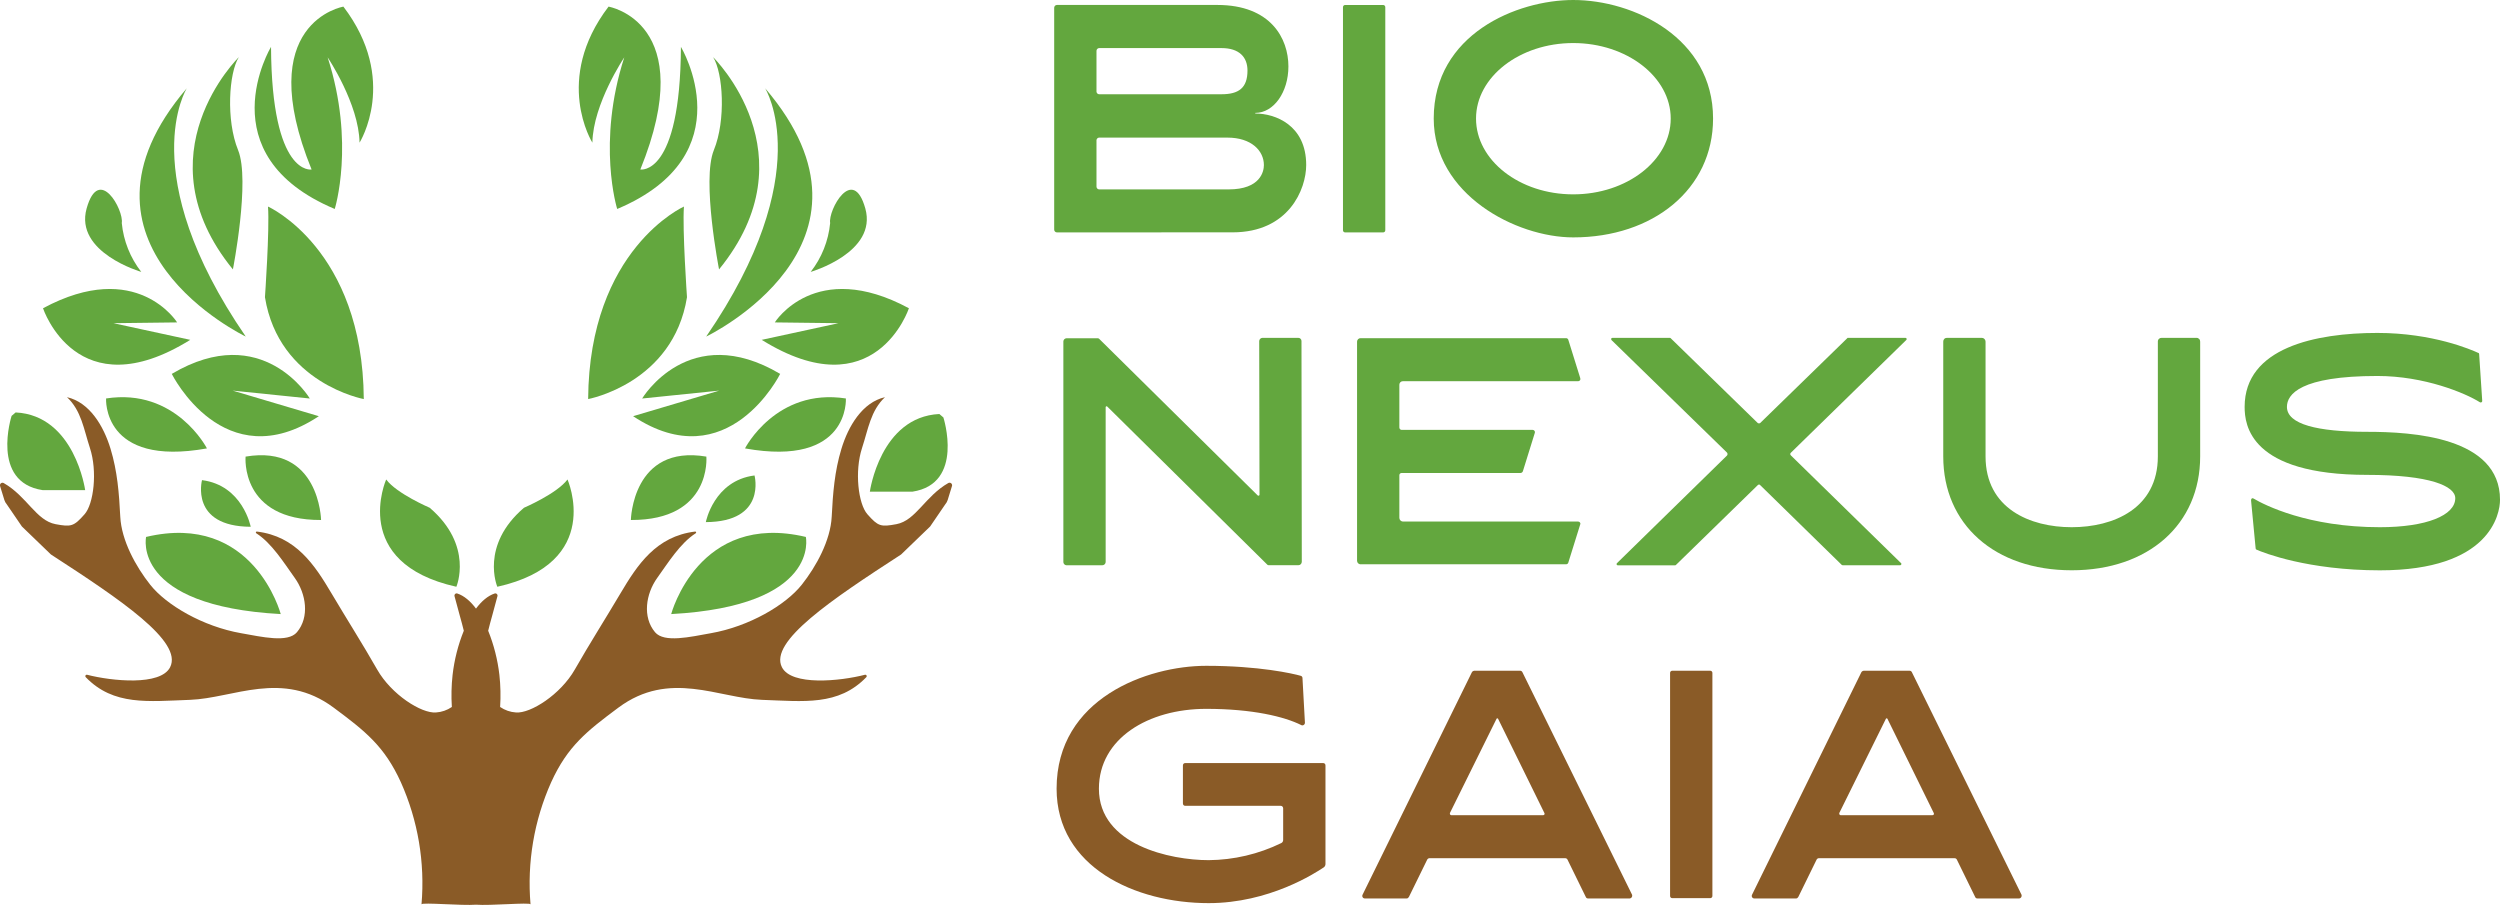
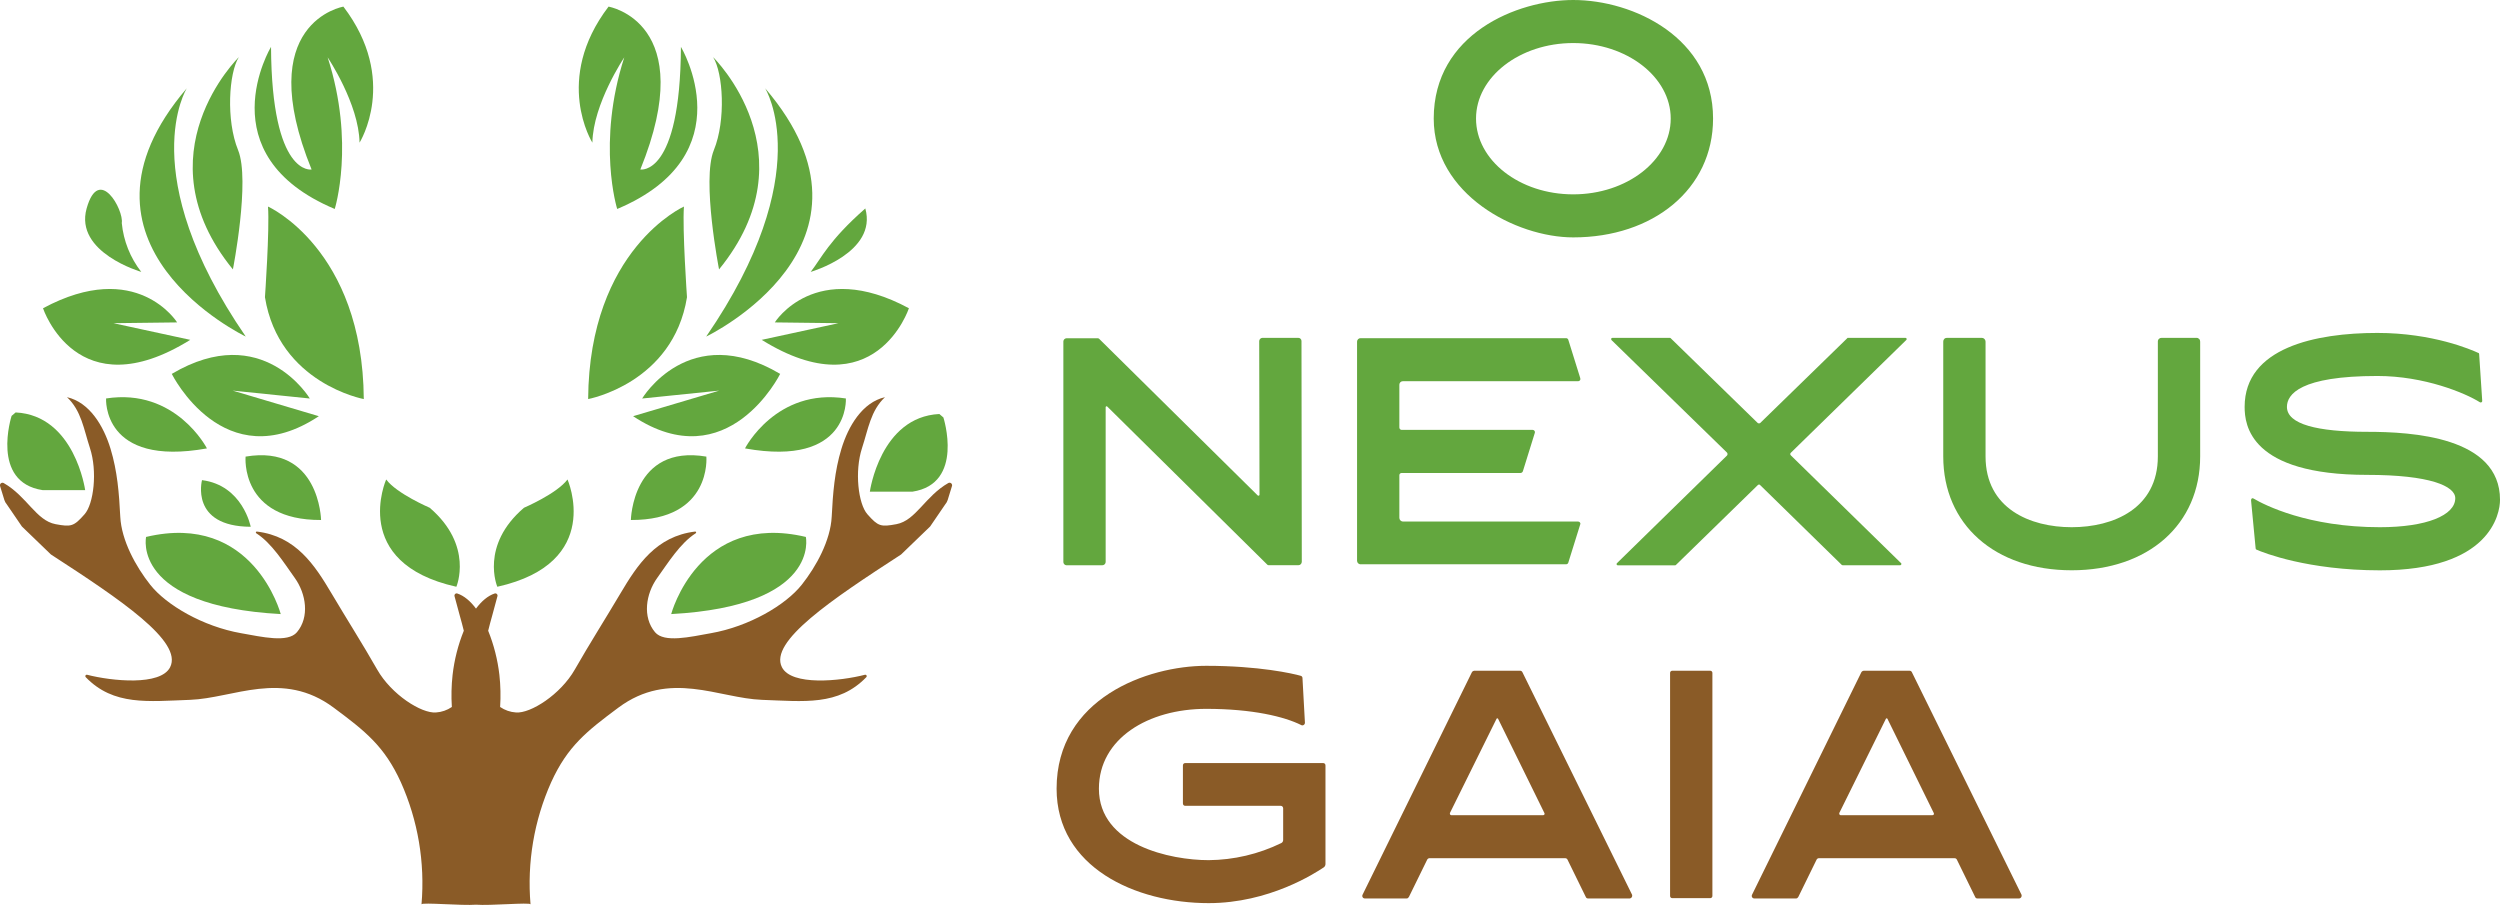
<svg xmlns="http://www.w3.org/2000/svg" width="163" height="59" viewBox="0 0 163 59" fill="none">
  <g clip-path="url(#clip0_2037_4709)">
    <path d="M62.073 31.676L61.789 32.6C61.757 32.703 61.705 32.797 61.635 32.877L60.645 34.327L58.752 36.152C54.22 39.092 50.135 41.829 50.981 43.502C51.603 44.732 54.783 44.414 56.4 43.993C56.419 43.989 56.439 43.991 56.457 43.999C56.475 44.007 56.49 44.021 56.5 44.038C56.509 44.056 56.513 44.076 56.511 44.096C56.508 44.115 56.5 44.134 56.486 44.149C54.665 46.038 52.401 45.725 49.685 45.63C46.863 45.528 43.658 43.654 40.32 46.137C38.262 47.669 37.009 48.648 35.936 51.003C34.822 53.493 34.358 56.234 34.59 58.961C34.554 58.821 31.919 59.062 31.037 58.986C30.154 59.061 27.519 58.821 27.483 58.961C27.715 56.234 27.252 53.493 26.137 51.003C25.065 48.648 23.812 47.669 21.753 46.137C18.416 43.654 15.211 45.528 12.388 45.63C9.675 45.725 7.406 46.035 5.587 44.149C5.573 44.134 5.565 44.115 5.562 44.096C5.56 44.076 5.564 44.056 5.573 44.038C5.583 44.021 5.598 44.007 5.616 43.999C5.634 43.991 5.654 43.989 5.673 43.993C7.29 44.41 10.47 44.732 11.092 43.502C11.939 41.829 7.854 39.092 3.321 36.152L1.428 34.327L0.438 32.877C0.368 32.797 0.316 32.703 0.284 32.6L3.69432e-06 31.676C-0.006 31.644 -0.003 31.612 0.008 31.582C0.02 31.552 0.039 31.526 0.064 31.508C0.09 31.489 0.12 31.477 0.151 31.475C0.182 31.473 0.214 31.48 0.241 31.495C1.753 32.358 2.357 33.937 3.62 34.175C4.646 34.368 4.815 34.319 5.513 33.531C6.111 32.857 6.363 30.732 5.863 29.207C5.457 27.972 5.307 26.779 4.368 25.895C5.847 26.235 6.759 27.785 7.207 29.258C7.654 30.731 7.764 32.153 7.842 33.694C7.921 35.235 8.845 36.928 9.797 38.128C10.843 39.446 13.22 40.847 15.726 41.286C17.062 41.52 18.763 41.929 19.361 41.22C20.191 40.234 19.966 38.719 19.212 37.671C18.514 36.698 17.725 35.418 16.706 34.767C16.695 34.759 16.687 34.749 16.683 34.736C16.678 34.723 16.678 34.71 16.683 34.697C16.687 34.684 16.695 34.674 16.707 34.666C16.718 34.659 16.731 34.656 16.744 34.657C19.296 34.961 20.518 36.838 21.613 38.685C22.573 40.307 23.66 42.017 24.591 43.653C25.522 45.289 27.48 46.529 28.425 46.453C28.796 46.43 29.153 46.306 29.461 46.095C29.416 45.399 29.432 44.701 29.508 44.008C29.621 43.017 29.868 42.047 30.24 41.125C30.086 40.487 29.896 39.883 29.635 38.871C29.628 38.845 29.628 38.819 29.636 38.794C29.643 38.768 29.656 38.746 29.675 38.728C29.694 38.71 29.717 38.697 29.742 38.692C29.767 38.686 29.794 38.688 29.818 38.696C30.264 38.846 30.674 39.197 31.035 39.681C31.395 39.197 31.805 38.846 32.251 38.696C32.276 38.688 32.302 38.686 32.327 38.692C32.352 38.697 32.375 38.71 32.394 38.728C32.413 38.746 32.426 38.768 32.434 38.794C32.441 38.819 32.441 38.845 32.434 38.871C32.173 39.885 31.983 40.487 31.829 41.125C32.201 42.047 32.448 43.017 32.561 44.008C32.637 44.701 32.653 45.399 32.608 46.095C32.916 46.306 33.273 46.43 33.644 46.453C34.587 46.529 36.547 45.288 37.478 43.653C38.409 42.018 39.497 40.307 40.456 38.685C41.552 36.838 42.773 34.965 45.325 34.657C45.338 34.656 45.351 34.659 45.362 34.666C45.373 34.674 45.382 34.684 45.386 34.697C45.391 34.71 45.391 34.723 45.386 34.736C45.382 34.749 45.374 34.759 45.363 34.767C44.344 35.418 43.559 36.698 42.857 37.671C42.103 38.719 41.878 40.234 42.708 41.22C43.306 41.929 45.007 41.524 46.343 41.286C48.849 40.847 51.225 39.446 52.272 38.128C53.224 36.928 54.148 35.234 54.227 33.694C54.305 32.154 54.414 30.732 54.862 29.258C55.311 27.784 56.222 26.235 57.701 25.895C56.763 26.779 56.612 27.972 56.206 29.207C55.708 30.728 55.957 32.857 56.556 33.531C57.254 34.319 57.422 34.368 58.449 34.175C59.712 33.937 60.316 32.358 61.828 31.495C61.856 31.479 61.887 31.471 61.919 31.473C61.951 31.474 61.982 31.485 62.008 31.504C62.034 31.523 62.054 31.55 62.066 31.58C62.077 31.611 62.08 31.644 62.073 31.676Z" fill="#8A5B27" />
    <path d="M1.02 26.891L0.756 27.116C0.756 27.116 -0.632 31.433 2.775 31.956H5.553C5.553 31.956 4.876 27.084 1.02 26.891Z" fill="#63A73E" />
    <path d="M2.805 20.098C2.805 20.098 5.004 26.756 12.404 22.158L7.394 21.072L11.549 21.021C11.549 21.021 8.919 16.807 2.805 20.098Z" fill="#63A73E" />
    <path d="M11.2 24.378C11.2 24.378 14.6 31.236 20.788 27.136L15.172 25.468L20.2 25.983C20.2 25.983 17.137 20.856 11.2 24.378Z" fill="#63A73E" />
    <path d="M6.916 25.98C6.916 25.98 6.64 30.47 13.492 29.236C13.496 29.236 11.458 25.276 6.916 25.98Z" fill="#63A73E" />
    <path d="M9.525 35.008C9.525 35.008 8.536 39.504 18.304 40.038C18.304 40.038 16.532 33.347 9.525 35.008Z" fill="#63A73E" />
    <path d="M13.171 31.305C13.171 31.305 12.365 34.326 16.346 34.346C16.346 34.344 15.827 31.642 13.171 31.305Z" fill="#63A73E" />
    <path d="M16.012 29.771C16.012 29.771 15.639 33.927 20.934 33.904C20.934 33.904 20.838 28.953 16.012 29.771Z" fill="#63A73E" />
    <path d="M25.179 31.262C25.179 31.262 22.77 36.697 29.755 38.257C29.755 38.257 30.901 35.574 28.018 33.107C28.018 33.104 25.87 32.19 25.179 31.262Z" fill="#63A73E" />
    <path d="M23.719 26.019C23.719 26.019 18.183 24.996 17.275 19.378C17.275 19.378 17.584 14.949 17.474 13.467C17.473 13.467 23.651 16.229 23.719 26.019Z" fill="#63A73E" />
    <path d="M16.023 21.944C16.023 21.944 3.463 15.942 12.181 5.753C12.181 5.753 8.696 11.277 16.023 21.944Z" fill="#63A73E" />
    <path d="M9.211 17.728C9.211 17.728 4.843 16.464 5.648 13.591C6.453 10.718 8.083 13.705 7.94 14.543C8.053 15.707 8.494 16.813 9.211 17.728Z" fill="#63A73E" />
    <path d="M15.572 3.726C15.572 3.726 9.073 10.068 15.185 17.565C15.185 17.565 16.324 11.75 15.524 9.789C14.724 7.829 14.925 4.741 15.572 3.726Z" fill="#63A73E" />
    <path d="M17.671 3.055C17.671 3.055 13.436 10.094 21.825 13.625C21.825 13.625 23.171 9.332 21.363 3.74C21.363 3.74 23.398 6.767 23.443 9.301C23.443 9.301 26.021 5.199 22.389 0.432C22.389 0.432 16.417 1.446 20.316 11.052C20.316 11.051 17.712 11.53 17.671 3.055Z" fill="#63A73E" />
    <path d="M37.001 31.262C37.001 31.262 39.409 36.697 32.425 38.257C32.425 38.257 31.278 35.574 34.162 33.107C34.162 33.104 36.308 32.19 37.001 31.262Z" fill="#63A73E" />
    <path d="M61.245 26.993L61.509 27.218C61.509 27.218 62.897 31.535 59.492 32.057H56.714C56.714 32.057 57.39 27.186 61.245 26.993Z" fill="#63A73E" />
    <path d="M59.261 20.098C59.261 20.098 57.063 26.756 49.663 22.158L54.673 21.072L50.517 21.021C50.517 21.021 53.148 16.807 59.261 20.098Z" fill="#63A73E" />
    <path d="M50.867 24.378C50.867 24.378 47.467 31.236 41.278 27.136L46.895 25.468L41.867 25.983C41.867 25.983 44.926 20.856 50.867 24.378Z" fill="#63A73E" />
    <path d="M55.151 25.98C55.151 25.98 55.426 30.47 48.575 29.236C48.57 29.236 50.606 25.276 55.151 25.98Z" fill="#63A73E" />
    <path d="M52.541 35.008C52.541 35.008 53.53 39.504 43.762 40.038C43.762 40.038 45.533 33.347 52.541 35.008Z" fill="#63A73E" />
-     <path d="M49.195 31C49.195 31 50.001 34.022 46.02 34.042C46.02 34.04 46.539 31.338 49.195 31Z" fill="#63A73E" />
    <path d="M46.055 29.771C46.055 29.771 46.428 33.927 41.133 33.904C41.133 33.904 41.228 28.953 46.055 29.771Z" fill="#63A73E" />
    <path d="M38.347 26.019C38.347 26.019 43.884 24.996 44.792 19.378C44.792 19.378 44.483 14.949 44.593 13.467C44.594 13.467 38.416 16.229 38.347 26.019Z" fill="#63A73E" />
    <path d="M46.044 21.944C46.044 21.944 58.598 15.942 49.885 5.753C49.885 5.753 53.371 11.277 46.044 21.944Z" fill="#63A73E" />
-     <path d="M52.856 17.728C52.856 17.728 57.224 16.464 56.418 13.591C55.612 10.718 53.983 13.705 54.126 14.543C54.014 15.707 53.572 16.813 52.856 17.728Z" fill="#63A73E" />
+     <path d="M52.856 17.728C52.856 17.728 57.224 16.464 56.418 13.591C54.014 15.707 53.572 16.813 52.856 17.728Z" fill="#63A73E" />
    <path d="M46.495 3.726C46.495 3.726 52.994 10.068 46.882 17.565C46.882 17.565 45.743 11.75 46.543 9.789C47.343 7.829 47.142 4.741 46.495 3.726Z" fill="#63A73E" />
    <path d="M44.396 3.055C44.396 3.055 48.63 10.094 40.241 13.625C40.241 13.625 38.896 9.332 40.703 3.74C40.703 3.74 38.67 6.767 38.623 9.301C38.623 9.301 36.045 5.199 39.677 0.432C39.677 0.432 45.65 1.446 41.75 11.052C41.747 11.051 44.355 11.53 44.396 3.055Z" fill="#63A73E" />
-     <path d="M68.912 15.152C68.888 15.153 68.865 15.148 68.843 15.139C68.821 15.13 68.802 15.116 68.785 15.099C68.768 15.082 68.755 15.062 68.746 15.04C68.737 15.018 68.733 14.994 68.733 14.97V0.507C68.732 0.483 68.737 0.459 68.746 0.437C68.755 0.414 68.768 0.394 68.785 0.377C68.801 0.36 68.821 0.346 68.843 0.337C68.865 0.328 68.888 0.323 68.912 0.323H79.367C82.865 0.323 84.004 2.52 84.004 4.33C84.004 6.018 83.044 7.361 81.845 7.361V7.401C83.14 7.401 85.164 8.153 85.164 10.757C85.164 12.343 84.024 15.149 80.366 15.149L68.912 15.152ZM71.491 5.982C71.495 6.027 71.516 6.069 71.549 6.099C71.582 6.13 71.626 6.146 71.671 6.145H79.642C80.761 6.145 81.336 5.739 81.336 4.599C81.336 3.724 80.796 3.135 79.642 3.135H71.671C71.647 3.134 71.624 3.139 71.602 3.148C71.58 3.157 71.56 3.171 71.543 3.188C71.526 3.204 71.513 3.225 71.504 3.247C71.495 3.269 71.49 3.293 71.491 3.317V5.982ZM71.491 12.166C71.49 12.19 71.495 12.214 71.504 12.236C71.513 12.258 71.526 12.279 71.543 12.296C71.56 12.313 71.58 12.326 71.602 12.336C71.624 12.345 71.647 12.349 71.671 12.349H80.107C82.186 12.349 82.406 11.169 82.406 10.763C82.406 9.827 81.587 8.972 80.027 8.972H71.671C71.626 8.971 71.582 8.987 71.549 9.018C71.516 9.048 71.495 9.09 71.491 9.135V12.166Z" fill="#63A73E" />
-     <path d="M87.702 15.152C87.684 15.153 87.665 15.15 87.648 15.143C87.631 15.136 87.615 15.126 87.602 15.112C87.589 15.099 87.579 15.083 87.572 15.066C87.565 15.048 87.561 15.029 87.562 15.011V0.467C87.561 0.449 87.565 0.43 87.572 0.412C87.579 0.395 87.589 0.379 87.602 0.366C87.615 0.352 87.631 0.342 87.648 0.335C87.665 0.328 87.684 0.325 87.702 0.325H90.18C90.199 0.325 90.217 0.328 90.234 0.335C90.252 0.342 90.267 0.352 90.281 0.366C90.294 0.379 90.304 0.395 90.311 0.412C90.318 0.43 90.321 0.449 90.321 0.467V15.011C90.321 15.029 90.318 15.048 90.311 15.066C90.304 15.083 90.294 15.099 90.281 15.112C90.267 15.126 90.252 15.136 90.234 15.143C90.217 15.15 90.199 15.153 90.18 15.152H87.702Z" fill="#63A73E" />
    <path d="M93.479 7.729C93.479 2.217 98.916 0 102.574 0C106.511 0 111.692 2.462 111.692 7.729C111.692 12.346 107.774 15.478 102.577 15.478C98.839 15.478 93.479 12.673 93.479 7.729ZM96.237 7.729C96.237 10.454 99.076 12.672 102.574 12.672C106.072 12.672 108.931 10.454 108.931 7.729C108.931 5.023 106.072 2.807 102.574 2.807C99.076 2.807 96.237 5.023 96.237 7.729Z" fill="#63A73E" />
    <path d="M69.53 36.856C69.478 36.852 69.43 36.83 69.393 36.793C69.356 36.755 69.334 36.706 69.331 36.654V22.257C69.334 22.205 69.356 22.155 69.393 22.118C69.429 22.081 69.478 22.058 69.53 22.055H71.549C71.576 22.052 71.603 22.056 71.627 22.067C71.651 22.077 71.673 22.094 71.689 22.115L82 32.3C82.008 32.308 82.017 32.314 82.028 32.317C82.038 32.321 82.049 32.322 82.06 32.32C82.076 32.319 82.09 32.313 82.101 32.301C82.112 32.29 82.119 32.275 82.12 32.26L82.1 22.232C82.104 22.18 82.126 22.13 82.162 22.093C82.199 22.056 82.248 22.033 82.299 22.029H84.657C84.71 22.029 84.761 22.051 84.798 22.089C84.836 22.127 84.857 22.178 84.857 22.232L84.877 36.628C84.876 36.687 84.853 36.744 84.812 36.786C84.77 36.828 84.715 36.852 84.656 36.852H82.743C82.716 36.855 82.689 36.851 82.665 36.84C82.641 36.83 82.619 36.813 82.603 36.791L72.189 26.503C72.181 26.496 72.17 26.491 72.159 26.489C72.149 26.488 72.138 26.489 72.127 26.493C72.117 26.497 72.108 26.504 72.101 26.513C72.095 26.522 72.091 26.533 72.089 26.544V36.653C72.084 36.708 72.059 36.76 72.019 36.797C71.978 36.835 71.925 36.855 71.87 36.855L69.53 36.856Z" fill="#63A73E" />
    <path d="M102.892 24.856H91.459C91.4 24.856 91.344 24.88 91.303 24.922C91.262 24.964 91.239 25.02 91.238 25.08V27.866C91.237 27.906 91.25 27.945 91.276 27.976C91.302 28.006 91.338 28.025 91.378 28.029H99.935C99.956 28.029 99.978 28.035 99.997 28.045C100.017 28.055 100.034 28.069 100.047 28.087C100.06 28.104 100.07 28.124 100.074 28.146C100.079 28.168 100.079 28.19 100.074 28.211L99.294 30.719C99.283 30.753 99.262 30.783 99.233 30.805C99.205 30.827 99.17 30.839 99.135 30.84H91.378C91.359 30.84 91.341 30.843 91.324 30.851C91.307 30.858 91.291 30.868 91.278 30.882C91.265 30.895 91.255 30.911 91.248 30.928C91.241 30.946 91.238 30.964 91.238 30.983V33.76C91.238 33.822 91.26 33.881 91.301 33.926C91.342 33.972 91.398 33.999 91.459 34.004H102.892C102.991 34.004 103.072 34.106 103.032 34.188L102.252 36.689C102.242 36.718 102.223 36.744 102.198 36.762C102.173 36.78 102.143 36.79 102.113 36.79H88.72C88.689 36.792 88.659 36.788 88.63 36.777C88.602 36.767 88.576 36.751 88.553 36.73C88.531 36.709 88.513 36.684 88.5 36.656C88.488 36.627 88.481 36.597 88.48 36.566V22.271C88.481 22.241 88.488 22.21 88.5 22.182C88.513 22.154 88.531 22.129 88.553 22.108C88.576 22.088 88.602 22.072 88.63 22.061C88.659 22.051 88.689 22.047 88.72 22.049H102.113C102.143 22.049 102.173 22.059 102.198 22.077C102.223 22.095 102.242 22.12 102.252 22.15L103.032 24.651C103.041 24.674 103.044 24.699 103.041 24.723C103.039 24.748 103.03 24.771 103.016 24.792C103.002 24.812 102.983 24.828 102.962 24.84C102.94 24.851 102.916 24.856 102.892 24.856Z" fill="#63A73E" />
    <path d="M105.431 36.713L112.604 29.697C112.624 29.67 112.634 29.638 112.634 29.605C112.634 29.572 112.624 29.54 112.604 29.513L105.068 22.171C105.028 22.11 105.048 22.028 105.128 22.028H108.866C108.877 22.027 108.888 22.028 108.898 22.032C108.909 22.035 108.918 22.041 108.926 22.049L114.605 27.581C114.628 27.598 114.656 27.605 114.685 27.602C114.725 27.602 114.744 27.602 114.764 27.581L120.444 22.049C120.444 22.028 120.464 22.028 120.483 22.028H124.246C124.261 22.03 124.276 22.036 124.288 22.047C124.3 22.057 124.309 22.071 124.313 22.086C124.317 22.101 124.317 22.118 124.312 22.133C124.307 22.148 124.298 22.161 124.286 22.171L116.77 29.513C116.756 29.524 116.744 29.538 116.736 29.553C116.728 29.569 116.724 29.587 116.724 29.605C116.724 29.623 116.728 29.64 116.736 29.656C116.744 29.672 116.756 29.686 116.77 29.697L123.944 36.713C124.004 36.754 123.964 36.856 123.884 36.856H120.146C120.126 36.856 120.106 36.836 120.086 36.836L114.765 31.631C114.756 31.618 114.744 31.608 114.73 31.601C114.716 31.594 114.701 31.59 114.686 31.59C114.656 31.596 114.628 31.61 114.606 31.631L109.268 36.838C109.258 36.849 109.244 36.856 109.229 36.858H105.47C105.455 36.856 105.44 36.85 105.427 36.84C105.415 36.829 105.407 36.815 105.402 36.8C105.398 36.784 105.398 36.767 105.403 36.752C105.408 36.737 105.418 36.723 105.431 36.713Z" fill="#63A73E" />
    <path d="M126.7 29.758V22.273C126.699 22.24 126.704 22.208 126.715 22.178C126.727 22.148 126.745 22.12 126.767 22.097C126.789 22.074 126.816 22.056 126.846 22.044C126.875 22.033 126.907 22.027 126.939 22.028H129.219C129.282 22.029 129.342 22.055 129.387 22.101C129.432 22.147 129.457 22.208 129.458 22.273V29.758C129.458 33.155 132.356 34.374 135.075 34.374C137.794 34.374 140.692 33.158 140.692 29.758V22.273C140.69 22.24 140.696 22.208 140.708 22.178C140.719 22.148 140.737 22.12 140.759 22.097C140.782 22.074 140.809 22.056 140.839 22.044C140.868 22.033 140.9 22.027 140.932 22.028H143.21C143.242 22.027 143.274 22.032 143.304 22.044C143.333 22.056 143.36 22.074 143.383 22.097C143.406 22.12 143.423 22.147 143.435 22.177C143.446 22.208 143.452 22.24 143.451 22.273V29.758C143.451 34.192 140.072 37.182 135.075 37.182C130.057 37.182 126.7 34.192 126.7 29.758Z" fill="#63A73E" />
    <path d="M147.128 35.839C147.088 35.819 147.068 35.799 147.068 35.757L146.769 32.626C146.769 32.544 146.809 32.483 146.869 32.483C146.889 32.483 146.91 32.504 146.93 32.504C147.649 32.931 150.488 34.374 155.165 34.374C158.204 34.374 160.083 33.602 160.083 32.483C160.083 31.69 158.423 30.962 154.346 30.962C146.69 30.962 146.35 27.708 146.35 26.527C146.35 22.663 150.987 21.707 155.005 21.707C158.623 21.707 161.142 22.806 161.581 23.009C161.621 23.009 161.641 23.05 161.641 23.091L161.84 26.121C161.843 26.136 161.843 26.151 161.839 26.166C161.836 26.181 161.829 26.195 161.819 26.206C161.81 26.218 161.798 26.227 161.784 26.233C161.77 26.24 161.756 26.243 161.741 26.243C161.721 26.243 161.701 26.222 161.681 26.222C160.741 25.632 158.082 24.514 155.005 24.514C149.968 24.514 149.108 25.714 149.108 26.527C149.108 27.667 151.107 28.155 154.346 28.155C157.264 28.155 163.001 28.48 163.001 32.589C163.001 33.525 162.341 37.186 155.165 37.186C150.467 37.182 147.588 36.042 147.128 35.839Z" fill="#63A73E" />
    <path d="M68.89 51.42C68.89 45.521 74.827 43.411 78.645 43.411C82.083 43.411 84.302 43.917 84.802 44.061C84.835 44.068 84.865 44.085 84.886 44.111C84.908 44.137 84.921 44.169 84.921 44.203L85.082 47.132C85.079 47.175 85.061 47.215 85.032 47.245C85.002 47.275 84.963 47.293 84.921 47.295C84.893 47.298 84.865 47.291 84.842 47.275C83.746 46.726 81.663 46.217 78.645 46.217C74.867 46.217 71.649 48.149 71.649 51.424C71.649 55.106 76.326 56.082 78.805 56.082C80.445 56.069 82.063 55.688 83.543 54.967C83.579 54.948 83.61 54.919 83.631 54.883C83.652 54.847 83.663 54.806 83.662 54.764V52.701C83.662 52.68 83.659 52.659 83.65 52.639C83.643 52.619 83.631 52.601 83.616 52.586C83.601 52.571 83.584 52.559 83.564 52.551C83.545 52.543 83.524 52.539 83.503 52.539H77.285C77.264 52.541 77.242 52.538 77.222 52.531C77.202 52.523 77.183 52.511 77.168 52.496C77.153 52.48 77.141 52.461 77.134 52.44C77.126 52.42 77.124 52.398 77.126 52.376V49.915C77.124 49.893 77.126 49.871 77.134 49.85C77.141 49.83 77.153 49.811 77.168 49.795C77.183 49.78 77.202 49.768 77.222 49.76C77.242 49.753 77.264 49.75 77.285 49.752H86.261C86.282 49.75 86.304 49.753 86.324 49.76C86.345 49.768 86.363 49.78 86.379 49.795C86.394 49.811 86.406 49.83 86.413 49.85C86.42 49.871 86.423 49.893 86.421 49.915V56.343C86.419 56.382 86.409 56.42 86.392 56.455C86.375 56.49 86.351 56.521 86.321 56.545C85.742 56.932 82.743 58.884 78.805 58.884C74.029 58.884 68.89 56.545 68.89 51.42Z" fill="#8A5B27" />
    <path d="M103.392 58.478L102.196 56.038C102.182 56.013 102.161 55.993 102.137 55.978C102.113 55.964 102.085 55.956 102.057 55.956H93.177C93.153 55.959 93.129 55.968 93.108 55.982C93.087 55.997 93.07 56.016 93.058 56.038L91.862 58.478C91.822 58.539 91.782 58.579 91.722 58.579H88.98C88.952 58.578 88.925 58.571 88.901 58.556C88.877 58.542 88.857 58.522 88.843 58.497C88.829 58.473 88.821 58.445 88.821 58.417C88.82 58.389 88.826 58.361 88.839 58.336L95.976 43.813C95.993 43.79 96.013 43.772 96.037 43.758C96.061 43.744 96.088 43.735 96.116 43.732H99.114C99.142 43.732 99.169 43.74 99.194 43.754C99.219 43.768 99.239 43.789 99.254 43.813L106.411 58.336C106.42 58.361 106.423 58.388 106.421 58.415C106.418 58.441 106.41 58.467 106.397 58.49C106.383 58.514 106.365 58.534 106.344 58.549C106.322 58.564 106.297 58.575 106.271 58.579H103.531C103.501 58.579 103.471 58.569 103.446 58.551C103.421 58.533 103.402 58.507 103.392 58.478ZM94.616 53.149H100.613C100.63 53.15 100.647 53.147 100.662 53.139C100.676 53.13 100.689 53.118 100.697 53.103C100.705 53.088 100.709 53.071 100.709 53.054C100.708 53.037 100.702 53.02 100.693 53.006L97.675 46.864C97.67 46.855 97.663 46.847 97.654 46.842C97.645 46.836 97.635 46.834 97.625 46.834C97.615 46.834 97.605 46.836 97.596 46.842C97.587 46.847 97.58 46.855 97.575 46.864L94.536 53.006C94.516 53.067 94.554 53.149 94.616 53.149Z" fill="#8A5B27" />
    <path d="M109.028 58.559C109.01 58.559 108.992 58.556 108.975 58.549C108.957 58.542 108.942 58.532 108.929 58.518C108.916 58.505 108.906 58.489 108.899 58.472C108.892 58.454 108.888 58.436 108.889 58.417V43.874C108.888 43.855 108.892 43.837 108.899 43.819C108.906 43.802 108.916 43.786 108.929 43.773C108.942 43.759 108.957 43.749 108.975 43.742C108.992 43.735 109.01 43.731 109.028 43.732H111.507C111.526 43.731 111.544 43.735 111.561 43.742C111.578 43.749 111.594 43.759 111.607 43.773C111.62 43.786 111.631 43.802 111.638 43.819C111.645 43.836 111.648 43.855 111.648 43.874V58.417C111.648 58.436 111.645 58.455 111.638 58.472C111.631 58.489 111.62 58.505 111.607 58.518C111.594 58.532 111.578 58.542 111.561 58.549C111.544 58.556 111.526 58.559 111.507 58.559H109.028Z" fill="#8A5B27" />
    <path d="M128.778 58.478L127.583 56.038C127.568 56.013 127.548 55.993 127.523 55.978C127.499 55.964 127.471 55.956 127.443 55.956H118.566C118.542 55.959 118.518 55.968 118.497 55.982C118.477 55.997 118.459 56.016 118.447 56.038L117.251 58.478C117.211 58.539 117.172 58.579 117.112 58.579H114.373C114.345 58.579 114.318 58.571 114.294 58.556C114.27 58.542 114.25 58.522 114.236 58.497C114.222 58.473 114.215 58.445 114.214 58.417C114.214 58.389 114.22 58.361 114.233 58.336L121.369 43.813C121.386 43.79 121.407 43.772 121.431 43.758C121.455 43.744 121.481 43.735 121.509 43.732H124.508C124.536 43.733 124.563 43.74 124.588 43.754C124.612 43.769 124.633 43.789 124.647 43.813L131.803 58.336C131.812 58.361 131.815 58.388 131.813 58.415C131.81 58.441 131.802 58.467 131.789 58.49C131.776 58.514 131.757 58.534 131.736 58.549C131.714 58.564 131.69 58.575 131.664 58.579H128.925C128.893 58.581 128.861 58.571 128.835 58.553C128.809 58.535 128.789 58.508 128.778 58.478ZM120.003 53.149H125.999C126.016 53.15 126.033 53.146 126.048 53.138C126.062 53.13 126.075 53.118 126.083 53.103C126.091 53.088 126.096 53.071 126.095 53.054C126.094 53.037 126.089 53.021 126.08 53.006L123.061 46.864C123.056 46.855 123.049 46.847 123.04 46.842C123.031 46.836 123.021 46.834 123.011 46.834C123.001 46.834 122.991 46.836 122.982 46.842C122.974 46.847 122.966 46.855 122.961 46.864L119.923 53.006C119.903 53.067 119.942 53.149 120.003 53.149Z" fill="#8A5B27" />
  </g>
  <defs>
    <clipPath id="clip0_2037_4709">
      <rect width="163" height="59" fill="white" />
    </clipPath>
  </defs>
</svg>